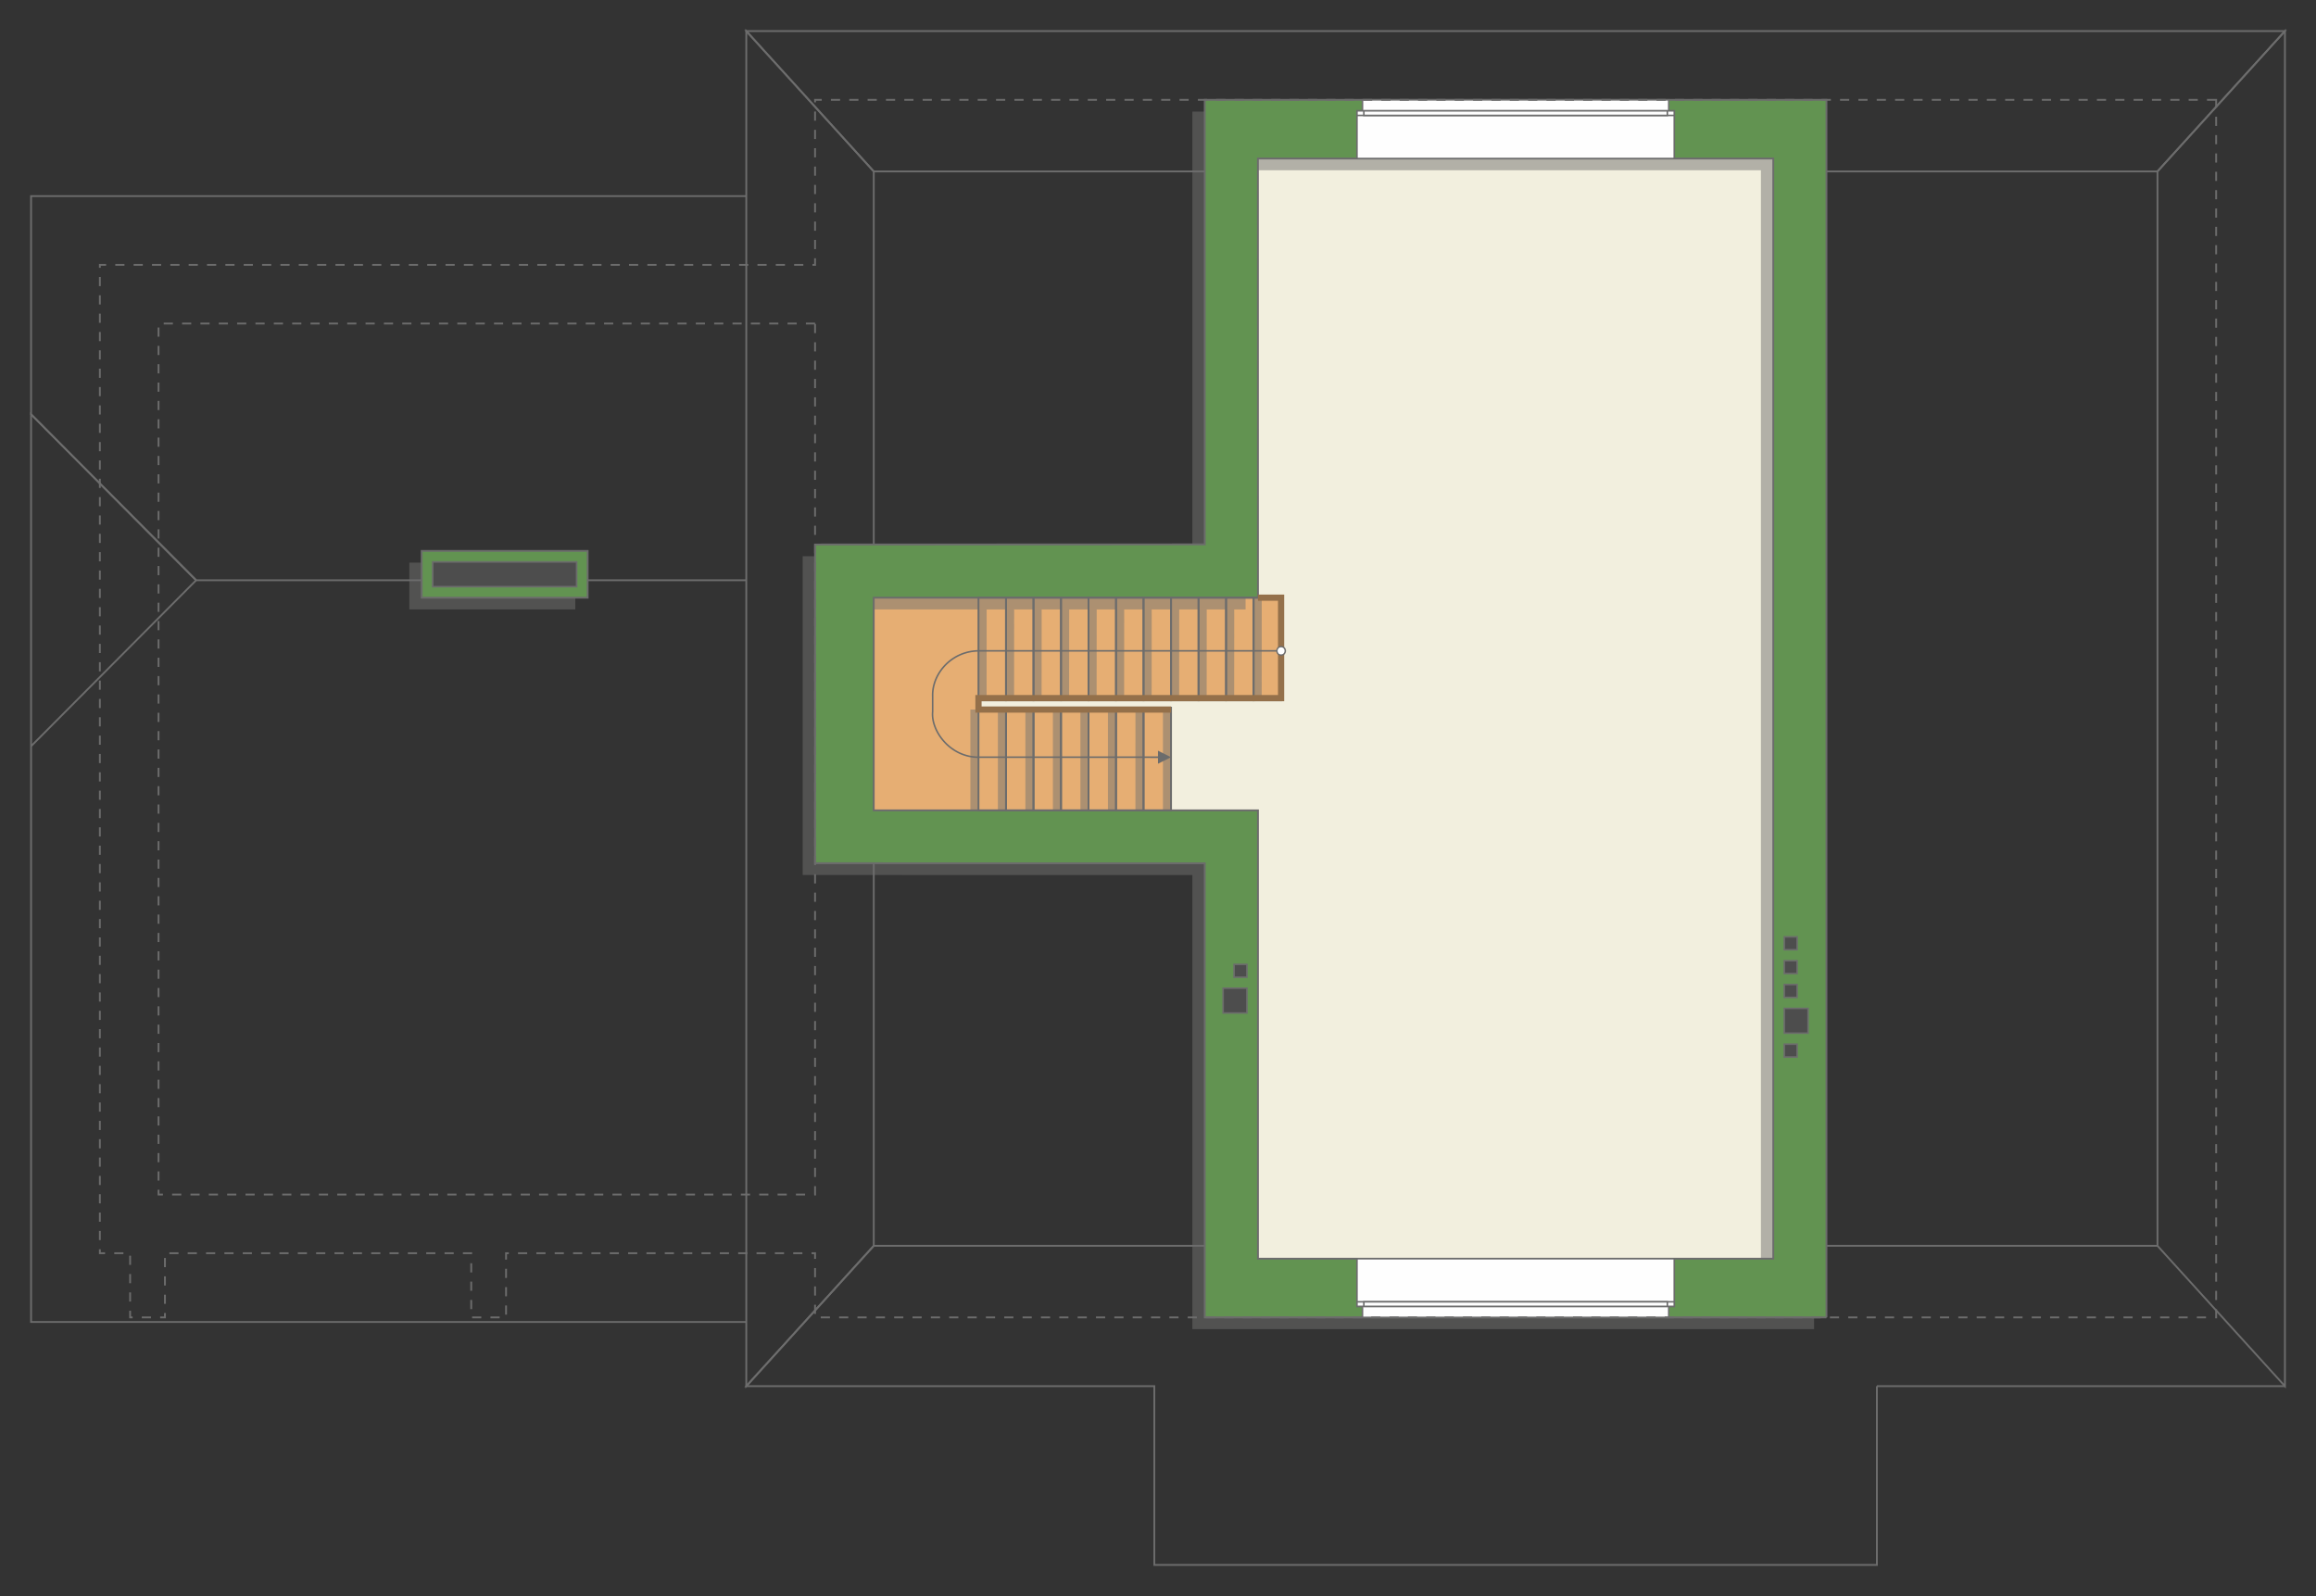
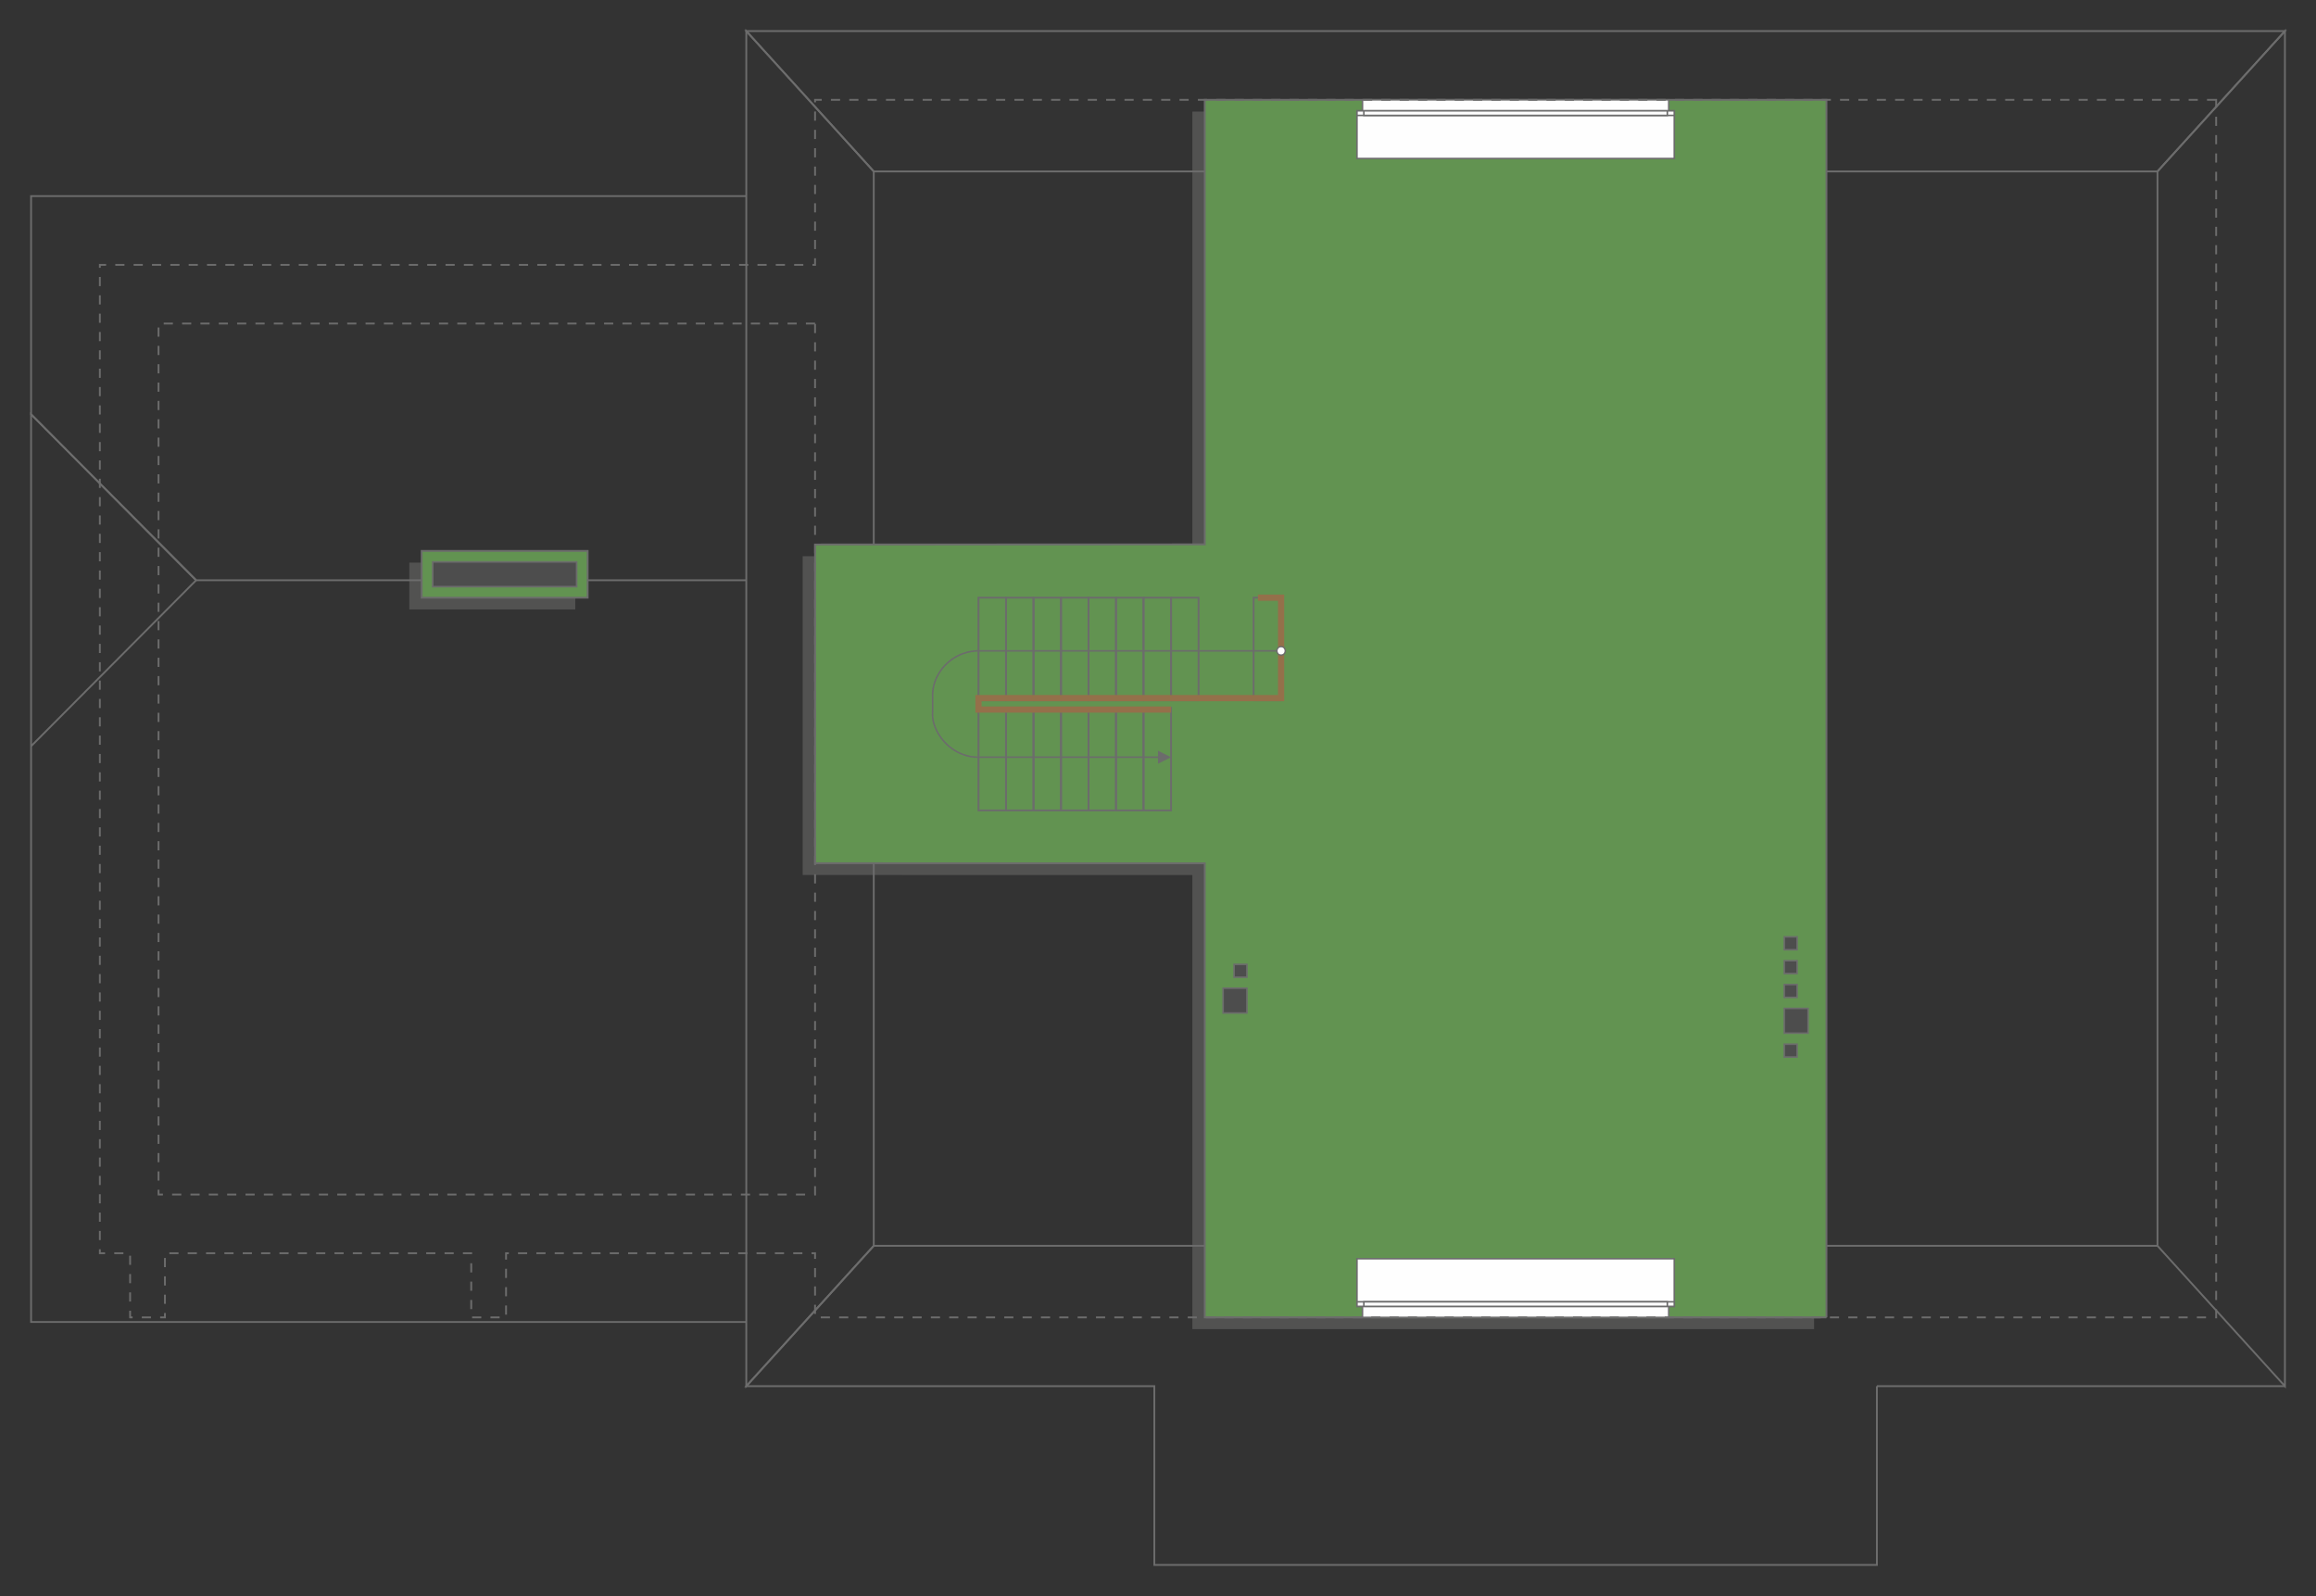
<svg xmlns="http://www.w3.org/2000/svg" xml:space="preserve" width="252.457mm" height="173.994mm" version="1.1" style="shape-rendering:geometricPrecision; text-rendering:geometricPrecision; image-rendering:optimizeQuality; fill-rule:evenodd; clip-rule:evenodd" viewBox="0 0 27798.6 19158.89">
  <rect x="0" y="0" width="27798.6" height="19158.89" fill="#333333" stroke="none" />
  <defs>
    <style type="text/css">
   
    .str3 {stroke:#94704A;stroke-width:74.53;stroke-miterlimit:22.926}
    .str2 {stroke:#6C6C6C;stroke-width:18.6;stroke-miterlimit:22.926}
    .str0 {stroke:#6C6C6C;stroke-width:18.64;stroke-miterlimit:22.926}
    .str1 {stroke:#6C6C6C;stroke-width:22.02;stroke-miterlimit:22.926}
    .str4 {stroke:#6C6C6C;stroke-width:22.02;stroke-miterlimit:22.926;stroke-dasharray:110.112 110.112}
    .fil6 {fill:none}
    .fil4 {fill:#FEFEFE}
    .fil5 {fill:#4D4D4D}
    .fil3 {fill:#629351}
    .fil1 {fill:#E6AE73}
    .fil0 {fill:#F2EFDE}
    .fil8 {fill:white}
    .fil7 {fill:#6C6C6C;fill-rule:nonzero}
    .fil2 {fill:#727271;fill-opacity:0.502}
   
  </style>
  </defs>
  <g id="пол">
    <g id="_1123926656">
      <polygon class="fil0 str0" points="21581.51,1727.36 21581.51,15528.15 14737.03,15528.15 14737.03,9994.16 10141.9,9994.16 10141.9,6852.47 14889.89,6852.47 14799.34,1622.5 21284.37,1484.54 " />
      <polygon class="fil1 str0" points="15376.75,7174.61 15376.75,8380.46 11744.56,8380.46 11744.56,8517.71 14055.94,8517.71 14055.94,9728.01 10407.16,9728.01 10407.16,7174.61 " />
    </g>
  </g>
  <g id="тень">
    <g id="_1123931904">
      <g>
        <path class="fil2" d="M21774.25 15955.23l0 -14615.94 -7462.09 0 0 5336.27 -4677.45 1.63 0 3826.4 4677.45 0.88 0 5450.76 7462.09 0zm-638.32 -704.39l-6185.33 0 0 -5381.94 -4611.84 0 0 -2553.4 4611.84 0 -0.55 -5271.84 6185.88 0 0 13207.17z" />
        <polygon class="fil2" points="6905.13,6754.23 4913.09,6754.23 4913.09,7315.51 6905.13,7315.51 " />
      </g>
      <g>
        <polygon class="fil2" points="15143.88,8380.46 15144.67,7174.61 15046.52,7174.61 15046.62,8380.46 " />
        <polygon class="fil2" points="14813.56,8380.46 14814.35,7315.51 14716.19,7315.51 14716.29,8380.46 " />
        <polygon class="fil2" points="14483.43,8380.46 14484.22,7315.51 14386.07,7315.51 14386.17,8380.46 " />
        <polygon class="fil2" points="14153.1,8380.46 14153.9,7315.51 14055.74,7315.51 14055.84,8380.46 " />
        <polygon class="fil2" points="13822.98,8380.46 13823.77,7315.51 13725.62,7315.51 13725.71,8380.46 " />
        <polygon class="fil2" points="13492.75,8380.46 13493.54,7315.51 13395.39,7315.51 13395.49,8380.46 " />
        <polygon class="fil2" points="13162.62,8380.46 13163.42,7315.51 13065.26,7315.51 13065.36,8380.46 " />
        <polygon class="fil2" points="12832.3,8380.46 12833.09,7315.51 12734.94,7315.51 12735.04,8380.46 " />
-         <polygon class="fil2" points="12502.17,8380.46 12502.96,7315.51 12404.81,7315.51 12404.91,8380.46 " />
        <polygon class="fil2" points="12171.94,8380.46 12172.74,7315.51 12074.58,7315.51 12074.68,8380.46 " />
        <polygon class="fil2" points="11841.82,8380.46 11842.61,7315.51 11744.46,7315.51 11744.56,8380.46 " />
        <polygon class="fil2" points="14055.94,9728.11 14056.73,8517.71 13958.58,8517.71 13958.68,9728.11 " />
        <polygon class="fil2" points="13725.81,9728.11 13726.61,8517.71 13628.45,8517.71 13628.55,9728.11 " />
        <polygon class="fil2" points="13395.59,9728.11 13396.38,8517.71 13298.23,8517.71 13298.33,9728.11 " />
        <polygon class="fil2" points="13065.46,9728.11 13066.25,8517.71 12968.1,8517.71 12968.2,9728.11 " />
-         <polygon class="fil2" points="12735.14,9728.11 12735.93,8517.71 12637.77,8517.71 12637.87,9728.11 " />
        <polygon class="fil2" points="12405.01,9728.11 12405.8,8517.71 12307.65,8517.71 12307.75,9728.11 " />
        <polygon class="fil2" points="12074.78,9728.11 12075.57,8517.71 11977.42,8517.71 11977.52,9728.11 " />
        <polygon class="fil2" points="11744.65,9728.11 11745.45,8517.71 11647.29,8517.71 11647.39,9728.11 " />
      </g>
    </g>
  </g>
  <g id="стена">
    <g id="_1123937280">
-       <path class="fil3 str1" d="M21922.69 15814.33l0 -14615.94 -7462.09 0 0 5336.27 -4677.45 1.63 0 3826.4 4677.45 0.88 0 5450.76 7462.09 0zm-638.32 -704.39l-6185.33 0 0 -5381.94 -4611.84 0 0 -2553.4 4611.84 0 -0.55 -5271.84 6185.88 0 0 13207.17z" />
+       <path class="fil3 str1" d="M21922.69 15814.33l0 -14615.94 -7462.09 0 0 5336.27 -4677.45 1.63 0 3826.4 4677.45 0.88 0 5450.76 7462.09 0zm-638.32 -704.39z" />
      <polygon class="fil3 str1" points="7053.57,6613.33 5061.53,6613.33 5061.53,7174.61 7053.57,7174.61 " />
    </g>
  </g>
  <g id="окно">
    <g id="_1123938304">
      <g>
        <polygon class="fil4 str2" points="20029.64,1198.39 16353.66,1198.39 16353.66,1330.46 16287.59,1330.46 16287.59,1902.77 20095.71,1902.77 20095.71,1330.46 20029.64,1330.46 " />
        <polygon class="fil4 str2" points="19885.51,1330.46 16287.59,1330.46 16287.59,1385.49 20095.71,1385.49 20095.71,1330.46 " />
        <polygon class="fil4 str2" points="20013.13,1357.98 20013.13,1385.49 16370.18,1385.49 16370.18,1330.46 20013.13,1330.46 " />
      </g>
      <g>
        <polygon class="fil4 str2" points="20029.64,15814.33 16353.66,15814.33 16353.66,15682.26 16287.59,15682.26 16287.59,15109.96 20095.71,15109.96 20095.71,15682.26 20029.64,15682.26 " />
        <polygon class="fil4 str2" points="19885.51,15682.26 16287.59,15682.26 16287.59,15627.24 20095.71,15627.24 20095.71,15682.26 " />
        <polygon class="fil4 str2" points="20013.13,15654.75 20013.13,15627.24 16370.18,15627.24 16370.18,15682.26 20013.13,15682.26 " />
      </g>
    </g>
  </g>
  <g id="ВК">
    <g id="_1123926720">
      <polygon class="fil5 str0" points="21702.25,12104.88 21416.39,12104.88 21416.39,12402.51 21702.25,12402.51 " />
      <polygon class="fil5 str0" points="21570.55,12534.64 21416.39,12534.64 21416.39,12688.69 21570.55,12688.69 " />
      <polygon class="fil5 str0" points="21570.55,11818.82 21416.39,11818.82 21416.39,11972.86 21570.55,11972.86 " />
      <polygon class="fil5 str0" points="21570.55,11532.63 21416.39,11532.63 21416.39,11686.68 21570.55,11686.68 " />
      <polygon class="fil5 str0" points="21570.55,11246.45 21416.39,11246.45 21416.39,11400.5 21570.55,11400.5 " />
      <polygon class="fil5 str0" points="14680.84,12160.37 14966.69,12160.37 14966.69,11862.74 14680.84,11862.74 " />
      <polygon class="fil5 str0" points="14812.53,11730.6 14966.69,11730.6 14966.69,11576.56 14812.53,11576.56 " />
      <polygon class="fil5 str0" points="5193.57,7042.58 6921.54,7042.58 6921.54,6745.48 5193.57,6745.48 " />
    </g>
  </g>
  <g id="Линии">
    <g id="_1123912448">
      <g>
        <polygon class="fil6 str1" points="15376.75,8407.31 15046.52,8407.31 15046.52,7174.61 15376.75,7174.61 " />
-         <polygon class="fil6 str1" points="15046.52,8407.31 14716.29,8407.31 14716.29,7174.61 15046.52,7174.61 " />
-         <polygon class="fil6 str1" points="14716.39,8407.31 14386.17,8407.31 14386.17,7174.61 14716.39,7174.61 " />
        <polygon class="fil6 str1" points="14386.17,8407.31 14055.94,8407.31 14055.94,7174.61 14386.17,7174.61 " />
        <polygon class="fil6 str1" points="14055.94,8407.31 13725.71,8407.31 13725.71,7174.61 14055.94,7174.61 " />
        <polygon class="fil6 str1" points="13725.71,8407.31 13395.49,8407.31 13395.49,7174.61 13725.71,7174.61 " />
        <polygon class="fil6 str1" points="13395.59,8407.31 13065.36,8407.31 13065.36,7174.61 13395.59,7174.61 " />
        <polygon class="fil6 str1" points="13065.36,8407.31 12735.14,8407.31 12735.14,7174.61 13065.36,7174.61 " />
        <polygon class="fil6 str1" points="12735.14,8407.31 12404.91,8407.31 12404.91,7174.61 12735.14,7174.61 " />
        <polygon class="fil6 str1" points="12405.01,8407.31 12074.78,8407.31 12074.78,7174.61 12405.01,7174.61 " />
        <polygon class="fil6 str1" points="12074.78,8407.31 11744.56,8407.31 11744.56,7174.61 12074.78,7174.61 " />
        <polygon class="fil6 str1" points="14055.94,9728.11 13725.71,9728.11 13725.71,8495.4 14055.94,8495.4 " />
        <polygon class="fil6 str1" points="13725.71,9728.11 13395.49,9728.11 13395.49,8495.4 13725.71,8495.4 " />
        <polygon class="fil6 str1" points="13395.59,9728.11 13065.36,9728.11 13065.36,8495.4 13395.59,8495.4 " />
        <polygon class="fil6 str1" points="13065.36,9728.11 12735.14,9728.11 12735.14,8495.4 13065.36,8495.4 " />
        <polygon class="fil6 str1" points="12735.14,9728.11 12404.91,9728.11 12404.91,8495.4 12735.14,8495.4 " />
        <polygon class="fil6 str1" points="12405.01,9728.11 12074.78,9728.11 12074.78,8495.4 12405.01,8495.4 " />
        <polygon class="fil6 str1" points="12074.78,9728.11 11744.56,9728.11 11744.56,8495.4 12074.78,8495.4 " />
      </g>
      <polyline class="fil6 str3" points="15099.04,7174.61 15376.75,7174.61 15376.75,8380.46 11744.56,8380.46 11744.56,8517.71 14055.94,8517.71 " />
      <g>
        <g>
          <path class="fil7" d="M15377.07 7871.63l0 0 -3 -0.08 -2.97 -0.22 -2.94 -0.37 -2.9 -0.53 -2.84 -0.65 -2.8 -0.79 -2.73 -0.92 -2.68 -1.06 -2.6 -1.18 -2.53 -1.3 -2.47 -1.42 -2.38 -1.52 -2.3 -1.64 -2.21 -1.74 -2.13 -1.84 -2.04 -1.94 -1.94 -2.04 -1.85 -2.13 -1.74 -2.21 -1.64 -2.3 -1.53 -2.38 -1.41 -2.46 -1.3 -2.54 -1.19 -2.6 -1.06 -2.68 -0.92 -2.74 -0.79 -2.8 -0.66 -2.84 -0.52 -2.91 -0.37 -2.94 -0.23 -2.97 -0.08 -3.01 39.16 0 0.02 1.02 0.08 1 0.13 0.97 0.17 0.96 0.22 0.94 0.26 0.92 0.31 0.9 0.34 0.88 0.4 0.86 0.43 0.85 0.47 0.81 0.51 0.79 0.55 0.77 0.58 0.75 0.63 0.72 0.65 0.68 0.69 0.66 0.72 0.62 0.74 0.58 0.78 0.55 0.79 0.52 0.81 0.46 0.85 0.44 0.86 0.39 0.88 0.35 0.9 0.3 0.92 0.26 0.94 0.22 0.96 0.17 0.97 0.13 0.99 0.08 1.02 0.02 0 0 0 39.16zm58.73 -58.73l0 0 -0.08 3.01 -0.23 2.97 -0.37 2.94 -0.52 2.91 -0.66 2.84 -0.79 2.8 -0.92 2.74 -1.06 2.68 -1.19 2.6 -1.3 2.54 -1.41 2.46 -1.53 2.38 -1.64 2.3 -1.74 2.21 -1.85 2.13 -1.94 2.04 -2.04 1.94 -2.13 1.84 -2.21 1.74 -2.3 1.64 -2.38 1.52 -2.47 1.42 -2.53 1.3 -2.6 1.18 -2.68 1.06 -2.73 0.92 -2.8 0.79 -2.84 0.65 -2.9 0.53 -2.94 0.37 -2.97 0.22 -3 0.08 0 -39.16 1.02 -0.02 0.99 -0.08 0.97 -0.13 0.96 -0.17 0.94 -0.22 0.92 -0.26 0.9 -0.3 0.88 -0.35 0.86 -0.39 0.85 -0.44 0.81 -0.46 0.79 -0.52 0.78 -0.55 0.74 -0.58 0.72 -0.62 0.69 -0.66 0.65 -0.68 0.63 -0.72 0.58 -0.75 0.55 -0.77 0.51 -0.79 0.47 -0.81 0.43 -0.85 0.4 -0.86 0.34 -0.88 0.31 -0.9 0.26 -0.92 0.22 -0.94 0.17 -0.96 0.13 -0.97 0.08 -1 0.02 -1.02 0 0 39.16 0zm-58.73 -58.73l0 0 3 0.08 2.97 0.22 2.94 0.37 2.9 0.53 2.84 0.65 2.8 0.79 2.73 0.92 2.68 1.06 2.6 1.18 2.53 1.3 2.47 1.42 2.38 1.52 2.3 1.64 2.21 1.74 2.13 1.84 2.04 1.94 1.94 2.04 1.85 2.13 1.74 2.21 1.64 2.3 1.53 2.38 1.41 2.46 1.3 2.54 1.19 2.6 1.06 2.68 0.92 2.74 0.79 2.8 0.66 2.84 0.52 2.91 0.37 2.94 0.23 2.97 0.08 3.01 -39.16 0 -0.02 -1.02 -0.08 -1 -0.13 -0.97 -0.17 -0.96 -0.22 -0.94 -0.26 -0.92 -0.31 -0.9 -0.34 -0.88 -0.4 -0.86 -0.43 -0.85 -0.47 -0.81 -0.51 -0.79 -0.55 -0.77 -0.58 -0.75 -0.63 -0.72 -0.65 -0.68 -0.69 -0.66 -0.72 -0.62 -0.74 -0.58 -0.78 -0.55 -0.79 -0.52 -0.81 -0.46 -0.85 -0.44 -0.86 -0.39 -0.88 -0.35 -0.9 -0.3 -0.92 -0.26 -0.94 -0.22 -0.96 -0.17 -0.97 -0.13 -0.99 -0.08 -1.02 -0.02 0 0 0 -39.16zm-58.73 58.73l0.08 -3.01 0.23 -2.97 0.37 -2.94 0.52 -2.91 0.66 -2.84 0.79 -2.8 0.92 -2.74 1.06 -2.68 1.19 -2.6 1.3 -2.54 1.41 -2.46 1.53 -2.38 1.64 -2.3 1.74 -2.21 1.85 -2.13 1.94 -2.04 2.04 -1.94 2.13 -1.84 2.21 -1.74 2.3 -1.64 2.38 -1.52 2.47 -1.42 2.53 -1.3 2.6 -1.18 2.68 -1.06 2.73 -0.92 2.8 -0.79 2.84 -0.65 2.9 -0.53 2.94 -0.37 2.97 -0.22 3 -0.08 0 39.16 -1.02 0.02 -0.99 0.08 -0.97 0.13 -0.96 0.17 -0.94 0.22 -0.92 0.26 -0.9 0.3 -0.88 0.35 -0.86 0.39 -0.85 0.44 -0.81 0.46 -0.79 0.52 -0.78 0.55 -0.74 0.58 -0.72 0.62 -0.69 0.66 -0.65 0.68 -0.63 0.72 -0.58 0.75 -0.55 0.77 -0.51 0.79 -0.47 0.81 -0.43 0.85 -0.4 0.86 -0.34 0.88 -0.31 0.9 -0.26 0.92 -0.22 0.94 -0.17 0.96 -0.13 0.97 -0.08 1 -0.02 1.02 -39.16 0zm-3573.46 9.4l-0.15 -18.63 0.08 -0.01 89.65 0 93.94 0 97.94 0 101.67 0.01 105.09 -0.01 108.24 -0.01 111.1 0 113.68 0.01 115.96 -0.01 117.97 -0.01 119.68 0.01 121.11 -0.01 122.26 -0.01 123.12 0.01 123.69 -0.01 123.98 -0.01 123.96 0.01 123.69 -0.01 123.12 -0.01 122.26 0.01 121.11 -0.01 119.69 -0.01 117.96 0.01 115.97 -0.01 113.67 -0.01 111.1 0 108.25 0.01 105.09 -0.01 101.67 -0.01 97.94 0 93.94 0 89.65 0 0 18.65 -89.65 0 -93.94 0 -97.94 0 -101.67 -0.01 -105.09 0.01 -108.25 0.01 -111.1 0 -113.67 -0.01 -115.97 0.01 -117.96 0.01 -119.69 -0.01 -121.11 0.01 -122.26 0.01 -123.12 -0.01 -123.69 0.01 -123.96 0.01 -123.98 -0.01 -123.69 0.01 -123.12 0.01 -122.26 -0.01 -121.11 0.01 -119.68 0.01 -117.97 -0.01 -115.96 0.01 -113.68 0.01 -111.1 0 -108.24 -0.01 -105.09 0.01 -101.67 0.01 -97.94 0 -93.94 0 -89.65 0 0.08 -0.01zm-0.15 -18.63l0.08 -0.01 1.26 0 -1.33 0.01zm-540.94 559.66l-18.65 0 0.01 0.42 -0.42 -26 1.01 -25.98 2.47 -25.88 3.83 -25.72 5.21 -25.56 6.54 -25.29 7.84 -25.01 9.12 -24.67 10.36 -24.26 11.56 -23.83 12.75 -23.32 13.9 -22.77 15.04 -22.18 16.12 -21.53 17.19 -20.83 18.22 -20.07 19.23 -19.28 20.22 -18.42 21.16 -17.52 22.09 -16.56 22.98 -15.56 23.83 -14.5 24.68 -13.39 25.48 -12.22 26.26 -11.01 26.99 -9.74 27.72 -8.43 28.4 -7.06 29.06 -5.64 29.68 -4.15 30.26 -2.64 30.82 -1.06 0.15 18.63 -29.85 1.04 -29.29 2.55 -28.71 4.02 -28.09 5.46 -27.47 6.82 -26.79 8.15 -26.11 9.44 -25.38 10.64 -24.64 11.83 -23.86 12.95 -23.06 14.02 -22.23 15.05 -21.36 16.03 -20.48 16.95 -19.56 17.83 -18.61 18.66 -17.63 19.41 -16.64 20.15 -15.59 20.82 -14.53 21.45 -13.43 22.02 -12.33 22.53 -11.17 23.01 -10.01 23.42 -8.79 23.78 -7.55 24.13 -6.3 24.37 -5.01 24.59 -3.7 24.75 -2.36 24.86 -0.99 24.94 0.42 24.94 0.01 0.42zm-0.01 -0.42l0.01 0.24 0 0.18 -0.01 -0.42zm-0.06 177.52l-18.52 -2.09 -0.07 1.05 0 -16.96 0 -14.74 0 -12.67 0 -10.76 0 -8.97 0 -7.34 0 -5.88 0 -4.54 0 -3.36 0 -2.32 0 -1.43 0 -0.7 18.65 -0.1 0 0.34 0 0.63 0 0.79 0 0.78 0 0.63 0 0.34 -18.65 -0.1 0 -0.7 0 -1.43 0 -2.32 0 -3.36 0 -4.54 0 -5.88 0 -7.34 0 -8.97 0 -10.76 0 -12.67 0 -14.74 0 -16.96 18.65 0 0 16.96 0 14.74 0 12.67 0 10.76 0 8.97 0 7.34 0 5.88 0 4.54 0 3.36 0 2.32 0 1.43 0 0.7 -18.65 0.1 0 -0.34 0 -0.63 0 -0.78 0 -0.79 0 -0.63 0 -0.34 18.65 0.1 0 0.7 0 1.43 0 2.32 0 3.36 0 4.54 0 5.88 0 7.34 0 8.97 0 10.76 0 12.67 0 14.74 0 16.96 -0.07 1.05zm0.07 -1.05l0 0.46 -0.07 0.58 0.07 -1.05zm541.01 540.98l0 18.63 0 0.01 -32.93 -0.97 -32.2 -2.82 -31.41 -4.61 -30.62 -6.31 -29.77 -7.96 -28.94 -9.48 -28.03 -10.96 -27.14 -12.33 -26.21 -13.65 -25.26 -14.87 -24.26 -16 -23.28 -17.07 -22.25 -18.06 -21.2 -18.95 -20.13 -19.78 -19.04 -20.52 -17.93 -21.19 -16.77 -21.77 -15.62 -22.29 -14.44 -22.72 -13.24 -23.07 -12 -23.34 -10.75 -23.55 -9.47 -23.67 -8.17 -23.73 -6.84 -23.69 -5.49 -23.59 -4.12 -23.41 -2.7 -23.16 -1.27 -22.83 0.18 -22.42 1.7 -21.92 18.52 2.09 -1.59 20.62 -0.18 21.19 1.2 21.66 2.59 22.06 3.92 22.37 5.27 22.62 6.57 22.78 7.86 22.85 9.14 22.84 10.39 22.74 11.61 22.6 12.8 22.32 14 22.01 15.14 21.58 16.26 21.11 17.38 20.55 18.44 19.89 19.51 19.16 20.54 18.38 21.55 17.49 22.53 16.52 23.49 15.49 24.42 14.38 25.35 13.19 26.22 11.91 27.09 10.58 27.95 9.17 28.76 7.67 29.57 6.09 30.34 4.46 31.12 2.73 31.86 0.92 0 0.01zm2210.83 18.74l-2210.83 -0.11 0 -18.63 2210.83 0.11 0 18.63zm100.07 -9.32l-156.65 78.31 0 -156.65 156.65 78.33z" />
        </g>
        <circle class="fil8" transform="matrix(2.55667E-14 0.974 0.965 -2.57952E-14 15376.7 7813.04)" r="43.59" />
      </g>
      <g id="_1123907776">
        <polyline class="fil6 str1" points="22527.98,16639.74 22527.98,18785.94 13855.32,18785.94 13855.32,16639.74 8957.64,16639.74 10487.54,14954.91 14460.6,14954.91 " />
        <polyline class="fil6 str1" points="10487.54,10362.8 10487.54,14954.91 8957.64,16639.74 8957.64,372.94 10487.54,2057.82 10487.54,6536.15 " />
        <polyline class="fil6 str1" points="14460.6,2057.82 10487.54,2057.82 8957.64,372.94 27425.65,372.94 25895.86,2057.82 21922.69,2057.82 " />
        <polyline class="fil6 str1" points="21922.69,14954.91 25895.86,14954.91 25895.86,2057.82 27425.65,372.94 27425.65,16639.74 25895.86,14954.91 " />
        <line class="fil6 str1" x1="22527.98" y1="16639.74" x2="27425.65" y2="16639.74" />
        <polyline class="fil6 str1" points="8957.64,2354.03 372.95,2354.03 372.95,4973.44 2354.1,6965.5 5061.53,6965.5 " />
        <polyline class="fil6 str1" points="8957.64,15869.39 372.95,15869.39 372.95,8957.65 2354.1,6965.5 372.95,4973.44 372.95,9583.97 " />
        <line class="fil6 str1" x1="8957.64" y1="6965.5" x2="7053.57" y2="6965.5" />
      </g>
      <polygon class="fil6 str4" points="26600.25,1198.39 9783.15,1198.39 9783.15,3179.48 1198.47,3179.48 1198.47,15043.88 1561.62,15043.88 1561.62,15814.33 1979.83,15814.33 1979.83,15043.88 5655.81,15043.88 5655.81,15814.33 6074.12,15814.33 6074.12,15043.88 9783.15,15043.88 9783.15,15814.33 26600.25,15814.33 " />
      <polygon class="fil6 str4" points="9783.15,3883.85 1902.86,3883.85 1902.86,14339.49 9783.15,14339.49 " />
    </g>
  </g>
  <g id="контур">
    <polygon class="fil6" points="27798.6,0 -0,0 -0,19158.89 27798.6,19158.89 " />
  </g>
</svg>